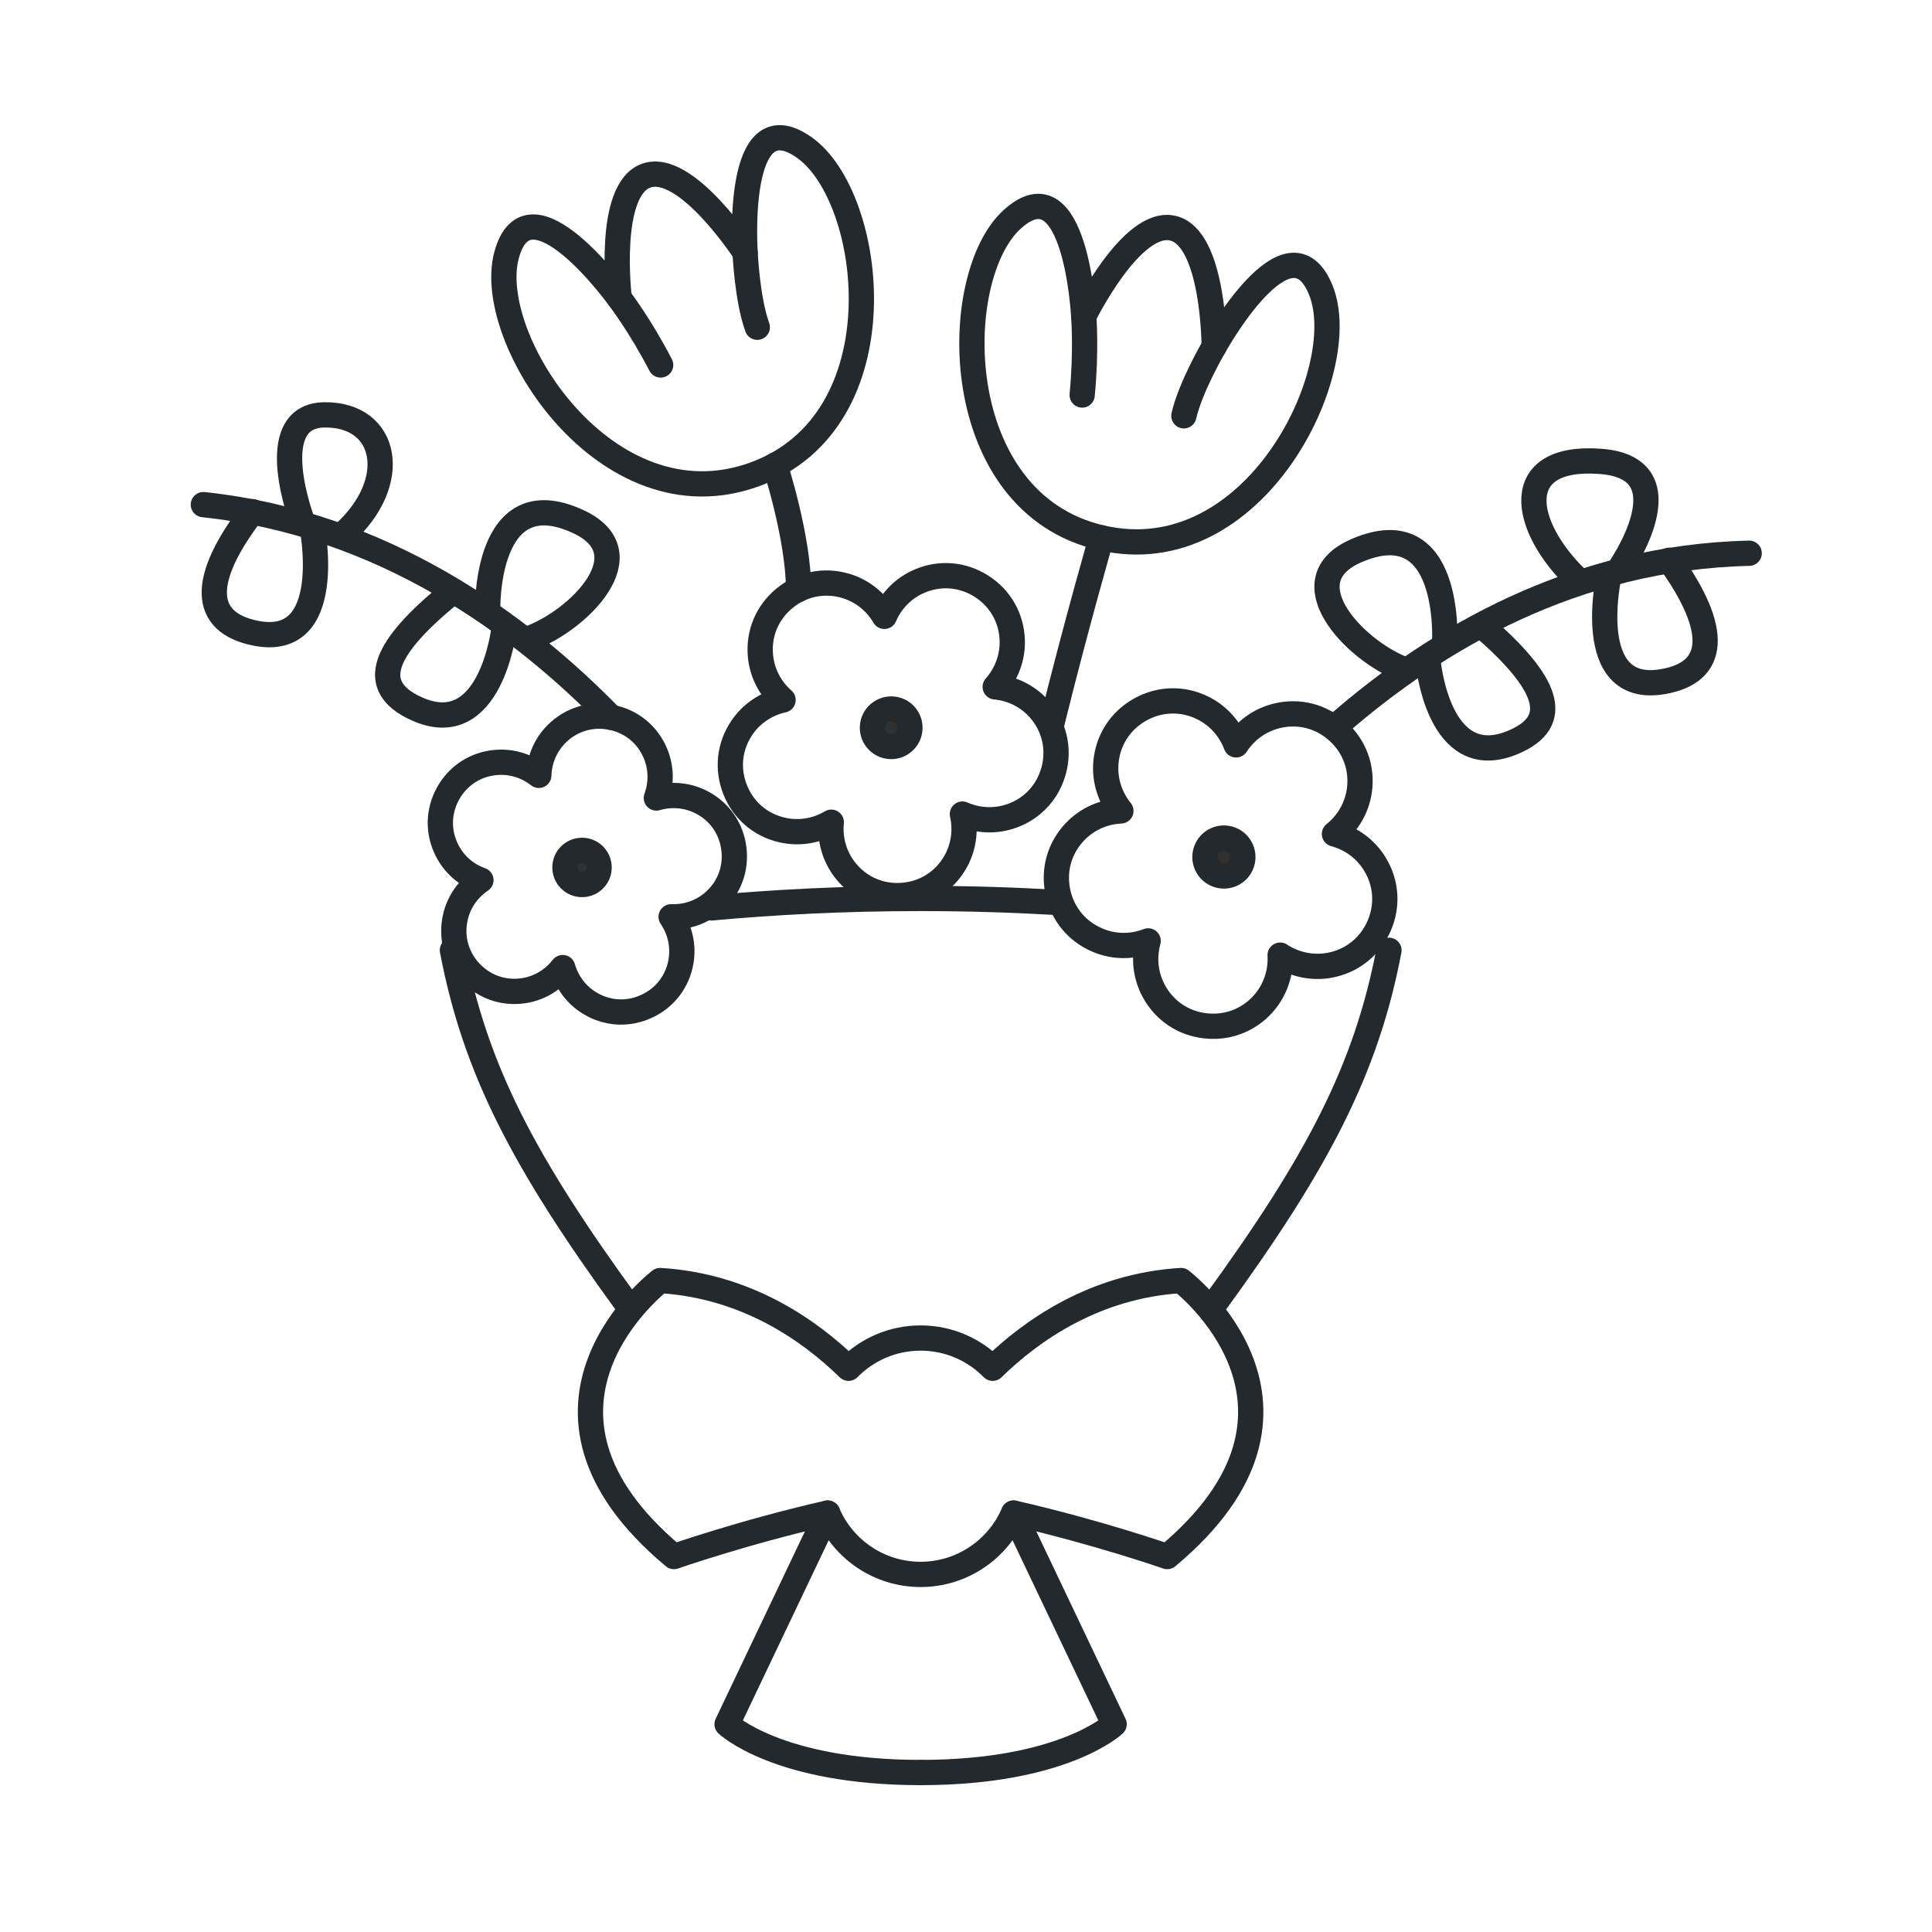
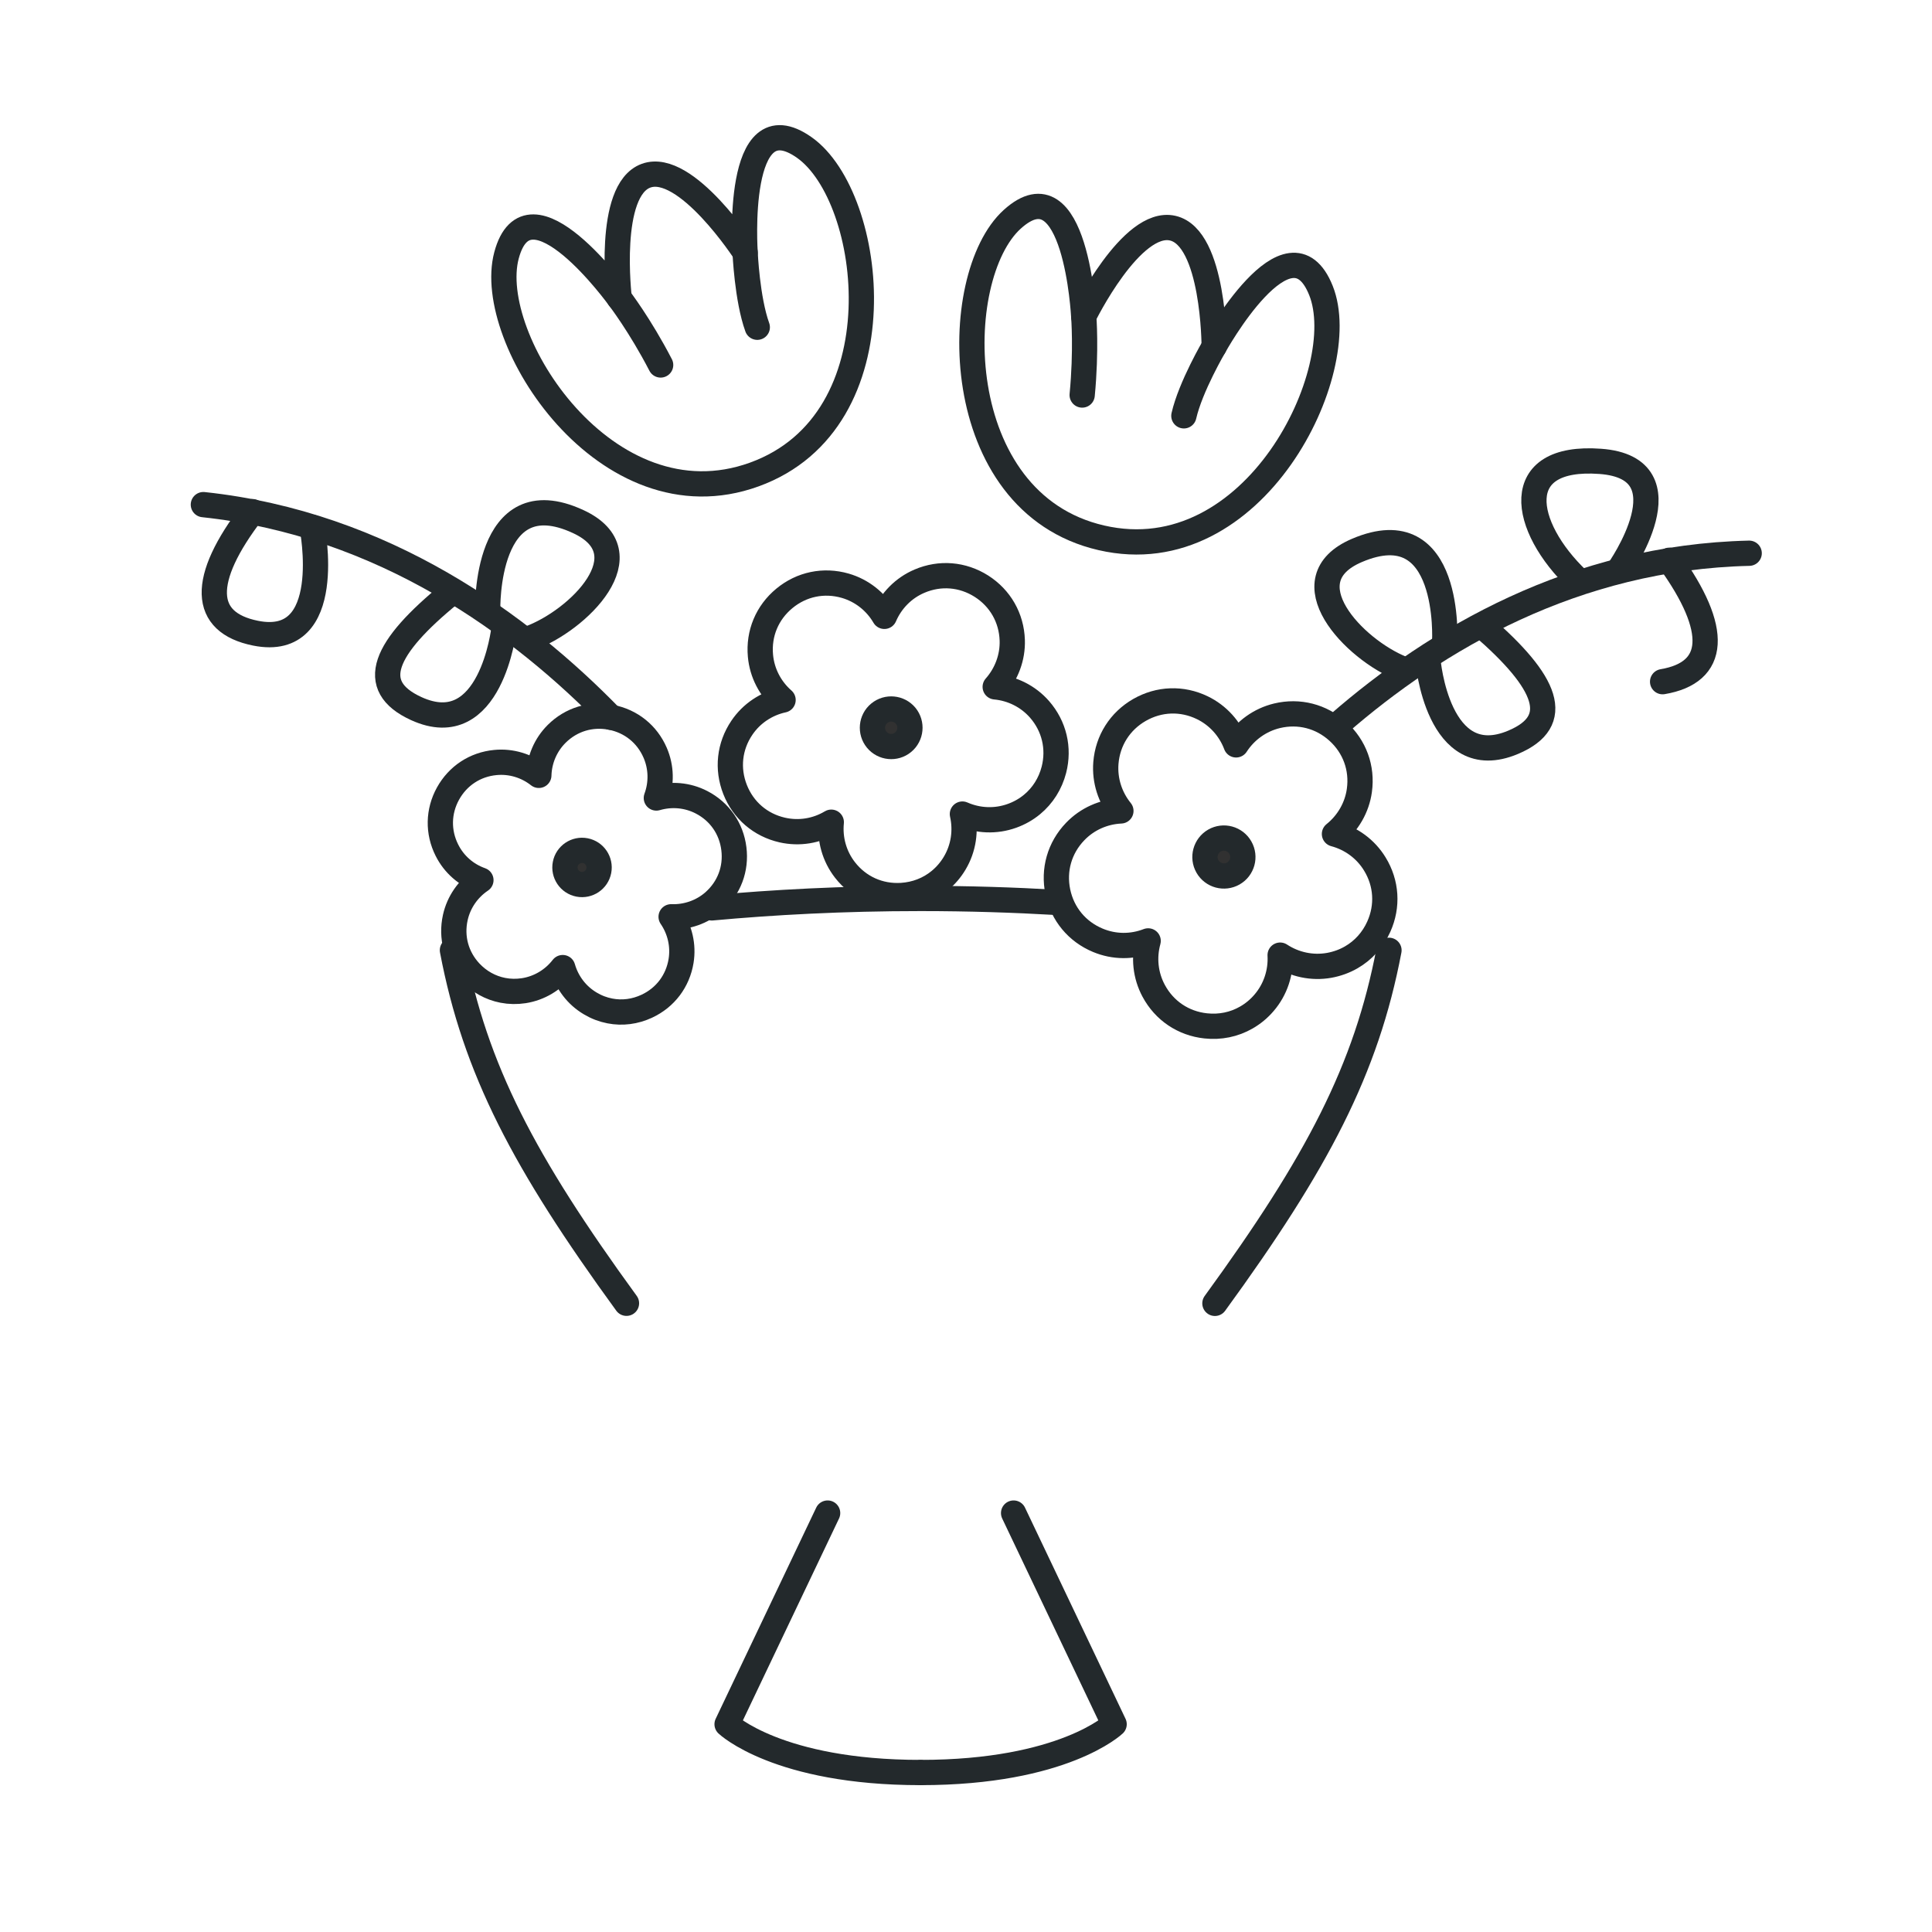
<svg xmlns="http://www.w3.org/2000/svg" version="1.1" baseProfile="tiny" id="Calque_1" x="0px" y="0px" width="130px" height="130px" viewBox="0 0 130 130" xml:space="preserve">
  <g>
    <path fill="none" stroke="#23292C" stroke-width="1.7" stroke-linecap="round" stroke-linejoin="round" stroke-miterlimit="10" d="   M55.689,101.811l-6.765,14.208c0,0,3.404,3.25,13.021,3.25" />
    <path fill="none" stroke="#23292C" stroke-width="1.7" stroke-linecap="round" stroke-linejoin="round" stroke-miterlimit="10" d="   M81.736,87.693" />
    <path fill="none" stroke="#23292C" stroke-width="1.7" stroke-linecap="round" stroke-linejoin="round" stroke-miterlimit="10" d="   M61.945,119.269c9.618,0,13.022-3.25,13.022-3.25l-6.764-14.208" />
-     <path fill="none" stroke="#23292C" stroke-width="1.7" stroke-linecap="round" stroke-linejoin="round" stroke-miterlimit="10" d="   M79.471,86.165c-5.827,0.353-10.087,3.371-12.677,5.902c-1.235-1.255-2.949-2.033-4.849-2.033c-1.897,0-3.614,0.778-4.85,2.033   c-2.588-2.531-6.848-5.55-12.676-5.902c0,0-11.143,8.513,0.93,18.572c0,0,4.731-1.651,10.339-2.927   c1.042,2.424,3.448,4.128,6.256,4.128s5.218-1.704,6.259-4.128c5.606,1.275,10.338,2.927,10.338,2.927   C90.614,94.678,79.471,86.165,79.471,86.165z" />
    <path fill="none" stroke="#23292C" stroke-width="1.7" stroke-linecap="round" stroke-linejoin="round" stroke-miterlimit="10" d="   M30.443,63.938c1.525,8.022,4.821,14.288,11.712,23.756" />
    <path fill="none" stroke="#23292C" stroke-width="1.7" stroke-linecap="round" stroke-linejoin="round" stroke-miterlimit="10" d="   M71.081,60.72c-2.83-0.164-5.882-0.265-9.136-0.265c-5.233,0-9.955,0.258-14.051,0.635" />
    <path fill="none" stroke="#23292C" stroke-width="1.7" stroke-linecap="round" stroke-linejoin="round" stroke-miterlimit="10" d="   M81.749,87.7c6.891-9.468,10.186-15.732,11.712-23.756" />
    <path fill="none" stroke="#23292C" stroke-width="1.7" stroke-linecap="round" stroke-linejoin="round" stroke-miterlimit="10" d="   M34.081,17.186c1.49-5.592,7.584,2.871,7.584,2.871s-0.871-7.264,1.81-8.235c2.684-0.971,6.663,5.17,6.663,5.17   s-0.732-10.403,3.989-7.061c4.727,3.345,6.58,18.397-3.376,21.999C40.797,35.53,32.59,22.777,34.081,17.186z" />
    <path fill="none" stroke="#23292C" stroke-width="1.7" stroke-linecap="round" stroke-linejoin="round" stroke-miterlimit="10" d="   M41.665,20.057c0,0,1.394,1.811,2.788,4.501" />
    <path fill="none" stroke="#23292C" stroke-width="1.7" stroke-linecap="round" stroke-linejoin="round" stroke-miterlimit="10" d="   M50.138,16.992c0,0,0.132,3.127,0.818,5.028" />
    <path fill="none" stroke="#23292C" stroke-width="1.7" stroke-linecap="round" stroke-linejoin="round" stroke-miterlimit="10" d="   M68.108,14.759c4.286-3.889,4.813,6.528,4.813,6.528s3.211-6.575,5.99-5.934c2.78,0.64,2.789,7.958,2.789,7.958   s5.034-9.135,7.185-3.762c2.151,5.372-4.462,19.02-14.776,16.64C63.793,33.814,63.822,18.649,68.108,14.759z" />
    <path fill="none" stroke="#23292C" stroke-width="1.7" stroke-linecap="round" stroke-linejoin="round" stroke-miterlimit="10" d="   M72.921,21.287c0,0,0.187,2.278-0.104,5.293" />
    <path fill="none" stroke="#23292C" stroke-width="1.7" stroke-linecap="round" stroke-linejoin="round" stroke-miterlimit="10" d="   M81.7,23.311c0,0-1.589,2.699-2.04,4.669" />
    <path fill="none" stroke="#23292C" stroke-width="1.7" stroke-linecap="round" stroke-linejoin="round" stroke-miterlimit="10" d="   M90.072,48.709c6.543-5.696,15.874-11.212,27.627-11.483" />
    <path fill="none" stroke="#23292C" stroke-width="1.7" stroke-linecap="round" stroke-linejoin="round" stroke-miterlimit="10" d="   M108.909,38.379c0,0,4.872-6.887-1.228-7.335c-6.096-0.45-5.308,4.359-1.496,7.986" />
    <path fill="none" stroke="#23292C" stroke-width="1.7" stroke-linecap="round" stroke-linejoin="round" stroke-miterlimit="10" d="   M97.21,43.162c0,0,0.488-8.854-5.903-6.126c-4.658,1.987-0.223,6.663,3.056,7.968" />
-     <path fill="none" stroke="#23292C" stroke-width="1.7" stroke-linecap="round" stroke-linejoin="round" stroke-miterlimit="10" d="   M112.325,37.699c3.392,4.695,3.169,7.558-0.452,8.17c-5.45,0.919-3.59-7.24-3.59-7.24" />
+     <path fill="none" stroke="#23292C" stroke-width="1.7" stroke-linecap="round" stroke-linejoin="round" stroke-miterlimit="10" d="   M112.325,37.699c3.392,4.695,3.169,7.558-0.452,8.17" />
    <path fill="none" stroke="#23292C" stroke-width="1.7" stroke-linecap="round" stroke-linejoin="round" stroke-miterlimit="10" d="   M99.735,42.121c4.377,3.792,5.466,6.4,2.081,7.826c-5.095,2.148-5.733-5.522-5.733-5.522" />
    <path fill="none" stroke="#23292C" stroke-width="1.7" stroke-linecap="round" stroke-linejoin="round" stroke-miterlimit="10" d="   M90.023,49.211L90.023,49.211c-1.125-1.018-2.615-1.401-4.094-1.048c-1.147,0.276-2.126,0.987-2.755,1.958   c-0.408-1.084-1.213-1.987-2.273-2.5c-1.367-0.662-2.908-0.606-4.226,0.149c-1.315,0.755-2.141,2.055-2.262,3.57   c-0.092,1.177,0.281,2.325,1.01,3.225c-1.157,0.053-2.262,0.537-3.08,1.391c-1.051,1.095-1.474,2.578-1.163,4.064   c0.313,1.485,1.295,2.67,2.697,3.252c1.094,0.456,2.293,0.459,3.38,0.039c-0.308,1.117-0.188,2.319,0.371,3.358   c0.717,1.337,1.995,2.199,3.505,2.36c0.964,0.104,1.907-0.088,2.729-0.561c0.45-0.257,0.854-0.591,1.198-0.996   c0.768-0.896,1.142-2.049,1.078-3.203c0.968,0.635,2.148,0.894,3.312,0.685c0.522-0.096,1.016-0.274,1.465-0.532   c0.821-0.47,1.466-1.187,1.862-2.071c0.622-1.386,0.525-2.923-0.268-4.215c-0.616-1.011-1.595-1.72-2.716-2.02   c0.904-0.723,1.521-1.779,1.677-2.935C91.678,51.678,91.149,50.231,90.023,49.211z" />
    <path fill="#313131" stroke="#23292C" stroke-width="1.7" stroke-linecap="round" stroke-linejoin="round" stroke-miterlimit="10" d="   M82.989,58.775c-0.611,0.348-1.392,0.139-1.742-0.473c-0.351-0.609-0.138-1.39,0.471-1.742c0.612-0.35,1.392-0.139,1.742,0.473   C83.811,57.645,83.6,58.425,82.989,58.775z" />
    <path fill="none" stroke="#23292C" stroke-width="1.7" stroke-linecap="round" stroke-linejoin="round" stroke-miterlimit="10" d="   M49.38,57.106L49.38,57.106c-0.168-1.36-0.962-2.498-2.179-3.125c-0.948-0.489-2.034-0.578-3.037-0.285   c0.361-0.981,0.343-2.071-0.082-3.049c-0.544-1.256-1.628-2.123-2.972-2.382c-1.345-0.26-2.675,0.146-3.647,1.109   c-0.755,0.749-1.178,1.753-1.207,2.798c-0.823-0.647-1.865-0.967-2.925-0.864c-1.363,0.129-2.522,0.893-3.186,2.091   c-0.661,1.198-0.688,2.588-0.073,3.81c0.48,0.957,1.298,1.664,2.287,2.013c-0.866,0.584-1.492,1.477-1.723,2.515   c-0.297,1.337,0.069,2.676,1.004,3.677c0.597,0.635,1.357,1.06,2.195,1.223c0.459,0.09,0.932,0.097,1.407,0.025   c1.053-0.164,1.983-0.73,2.622-1.555c0.286,1.003,0.941,1.875,1.858,2.415c0.412,0.246,0.853,0.413,1.313,0.502   c0.837,0.164,1.7,0.051,2.49-0.32c1.242-0.579,2.081-1.69,2.302-3.041c0.171-1.05-0.079-2.111-0.669-2.974   c1.043,0.038,2.084-0.32,2.873-1.017C49.059,59.763,49.551,58.464,49.38,57.106z" />
    <path fill="#313131" stroke="#23292C" stroke-width="1.7" stroke-linecap="round" stroke-linejoin="round" stroke-miterlimit="10" d="   M38.945,59.497c-0.622-0.119-1.032-0.724-0.911-1.347c0.119-0.624,0.724-1.031,1.348-0.91c0.623,0.12,1.031,0.725,0.91,1.348   C40.173,59.209,39.569,59.618,38.945,59.497z" />
    <path fill="none" stroke="#23292C" stroke-width="1.7" stroke-linecap="round" stroke-linejoin="round" stroke-miterlimit="10" d="   M41.11,48.265c-6.042-6.208-15.267-13.014-27.426-14.31" />
-     <path fill="none" stroke="#23292C" stroke-width="1.7" stroke-linecap="round" stroke-linejoin="round" stroke-miterlimit="10" d="   M20.389,35.211c0,0-2.798-7.249,1.449-7.296c4.248-0.045,5.17,4.523,1.253,8.029" />
    <path fill="none" stroke="#23292C" stroke-width="1.7" stroke-linecap="round" stroke-linejoin="round" stroke-miterlimit="10" d="   M32.816,41.038c0,0-0.219-8.864,6.089-5.942c4.594,2.128,0.018,6.665-3.298,7.869" />
    <path fill="none" stroke="#23292C" stroke-width="1.7" stroke-linecap="round" stroke-linejoin="round" stroke-miterlimit="10" d="   M16.994,34.428c-3.533,4.588-3.398,7.457,0.204,8.178c5.419,1.086,3.808-7.124,3.808-7.124" />
    <path fill="none" stroke="#23292C" stroke-width="1.7" stroke-linecap="round" stroke-linejoin="round" stroke-miterlimit="10" d="   M30.326,39.919c-4.492,3.657-5.658,6.231-2.32,7.76c5.025,2.3,5.899-5.347,5.899-5.347" />
    <path fill="none" stroke="#23292C" stroke-width="1.7" stroke-linecap="round" stroke-linejoin="round" stroke-miterlimit="10" d="   M66.037,39.442L66.037,39.442c-1.268-0.803-2.786-0.928-4.167-0.337c-1.076,0.458-1.91,1.315-2.363,2.368   c-0.577-0.989-1.512-1.735-2.634-2.06c-1.442-0.416-2.935-0.107-4.093,0.85c-1.16,0.956-1.747,2.362-1.611,3.858   c0.105,1.165,0.661,2.224,1.522,2.979c-1.12,0.243-2.119,0.9-2.773,1.87c-0.841,1.243-1.006,2.757-0.455,4.157   c0.551,1.397,1.706,2.389,3.171,2.723c1.145,0.259,2.313,0.064,3.301-0.526c-0.114,1.138,0.205,2.291,0.921,3.212   c0.923,1.187,2.313,1.812,3.81,1.719c0.958-0.06,1.848-0.404,2.569-1.001c0.397-0.328,0.735-0.721,1.003-1.172   c0.6-1.005,0.771-2.187,0.52-3.305c1.048,0.462,2.243,0.515,3.342,0.117c0.494-0.178,0.946-0.434,1.342-0.761   c0.724-0.598,1.231-1.403,1.472-2.333c0.373-1.454,0.022-2.937-0.965-4.068c-0.771-0.88-1.841-1.408-2.984-1.514   c0.761-0.857,1.186-1.988,1.147-3.142C68.061,41.573,67.305,40.25,66.037,39.442z" />
    <path fill="#313131" stroke="#23292C" stroke-width="1.7" stroke-linecap="round" stroke-linejoin="round" stroke-miterlimit="10" d="   M60.769,49.943c-0.536,0.445-1.332,0.366-1.777-0.171c-0.442-0.537-0.366-1.333,0.171-1.776c0.537-0.443,1.333-0.369,1.778,0.168   C61.381,48.701,61.306,49.5,60.769,49.943z" />
-     <path fill="none" stroke="#23292C" stroke-width="1.7" stroke-linecap="round" stroke-linejoin="round" stroke-miterlimit="10" d="   M74.108,36.189c0,0-1.662,5.732-3.341,12.52" />
-     <path fill="none" stroke="#23292C" stroke-width="1.7" stroke-linecap="round" stroke-linejoin="round" stroke-miterlimit="10" d="   M52.15,31.304c0,0,1.583,4.885,1.583,8.353" />
  </g>
</svg>